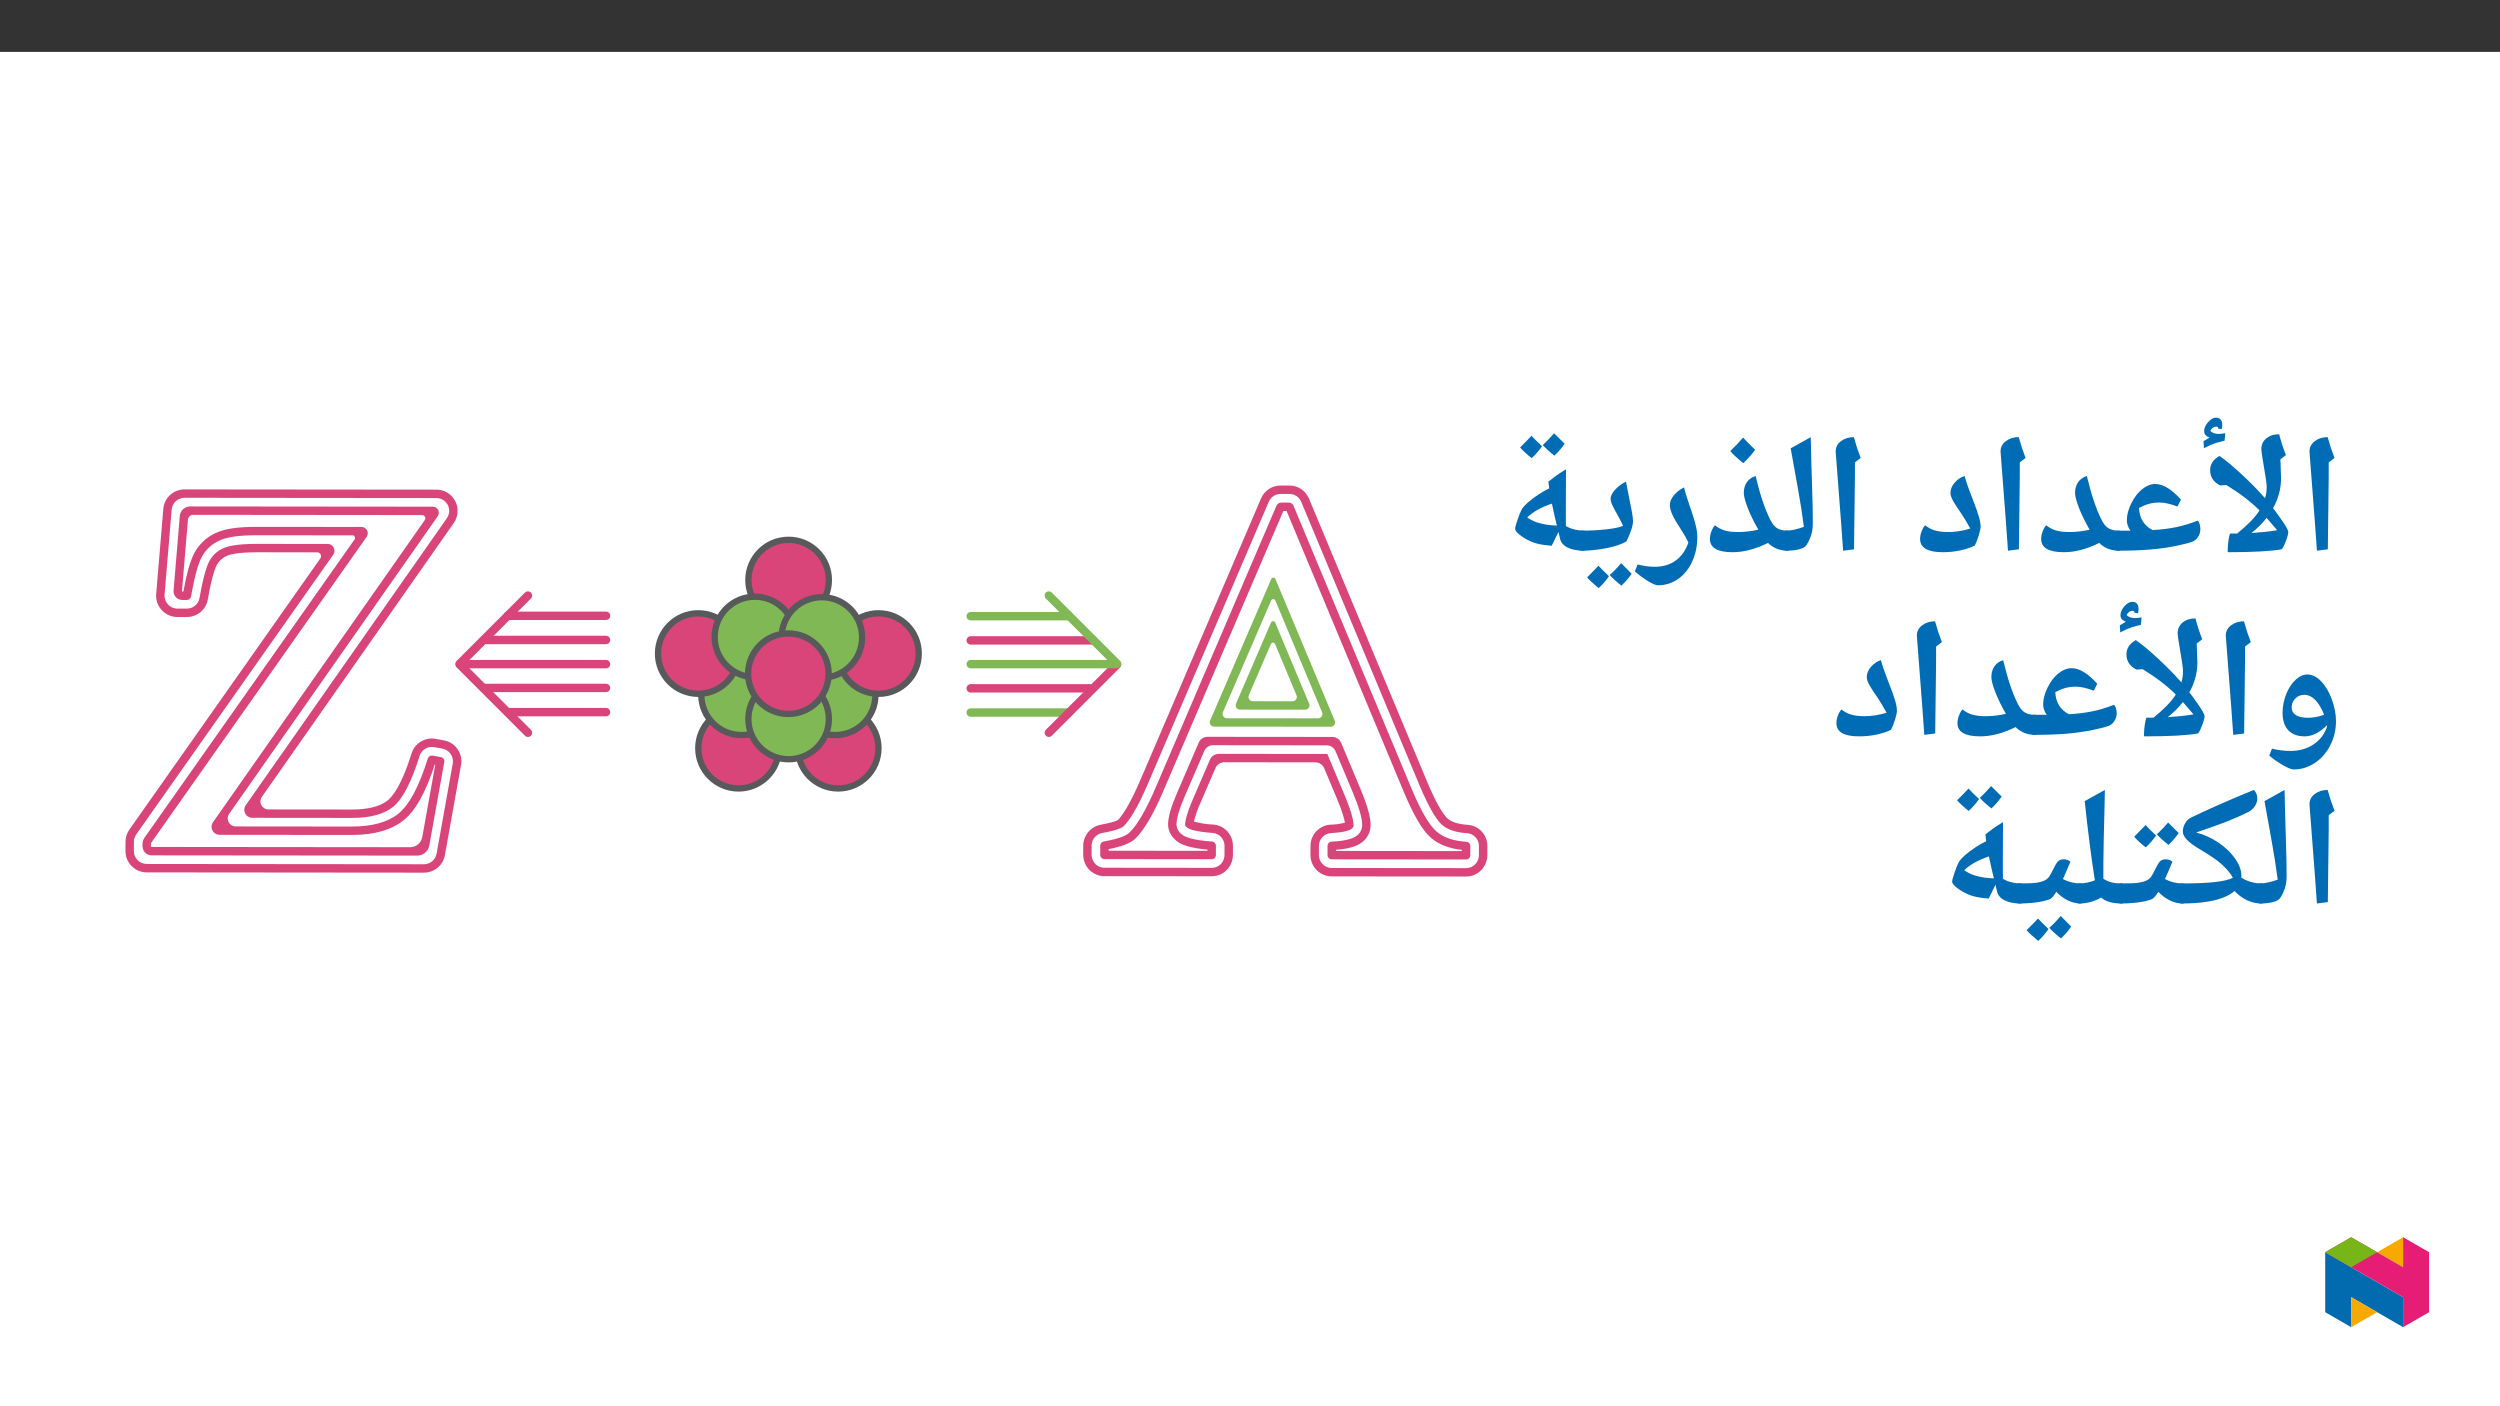
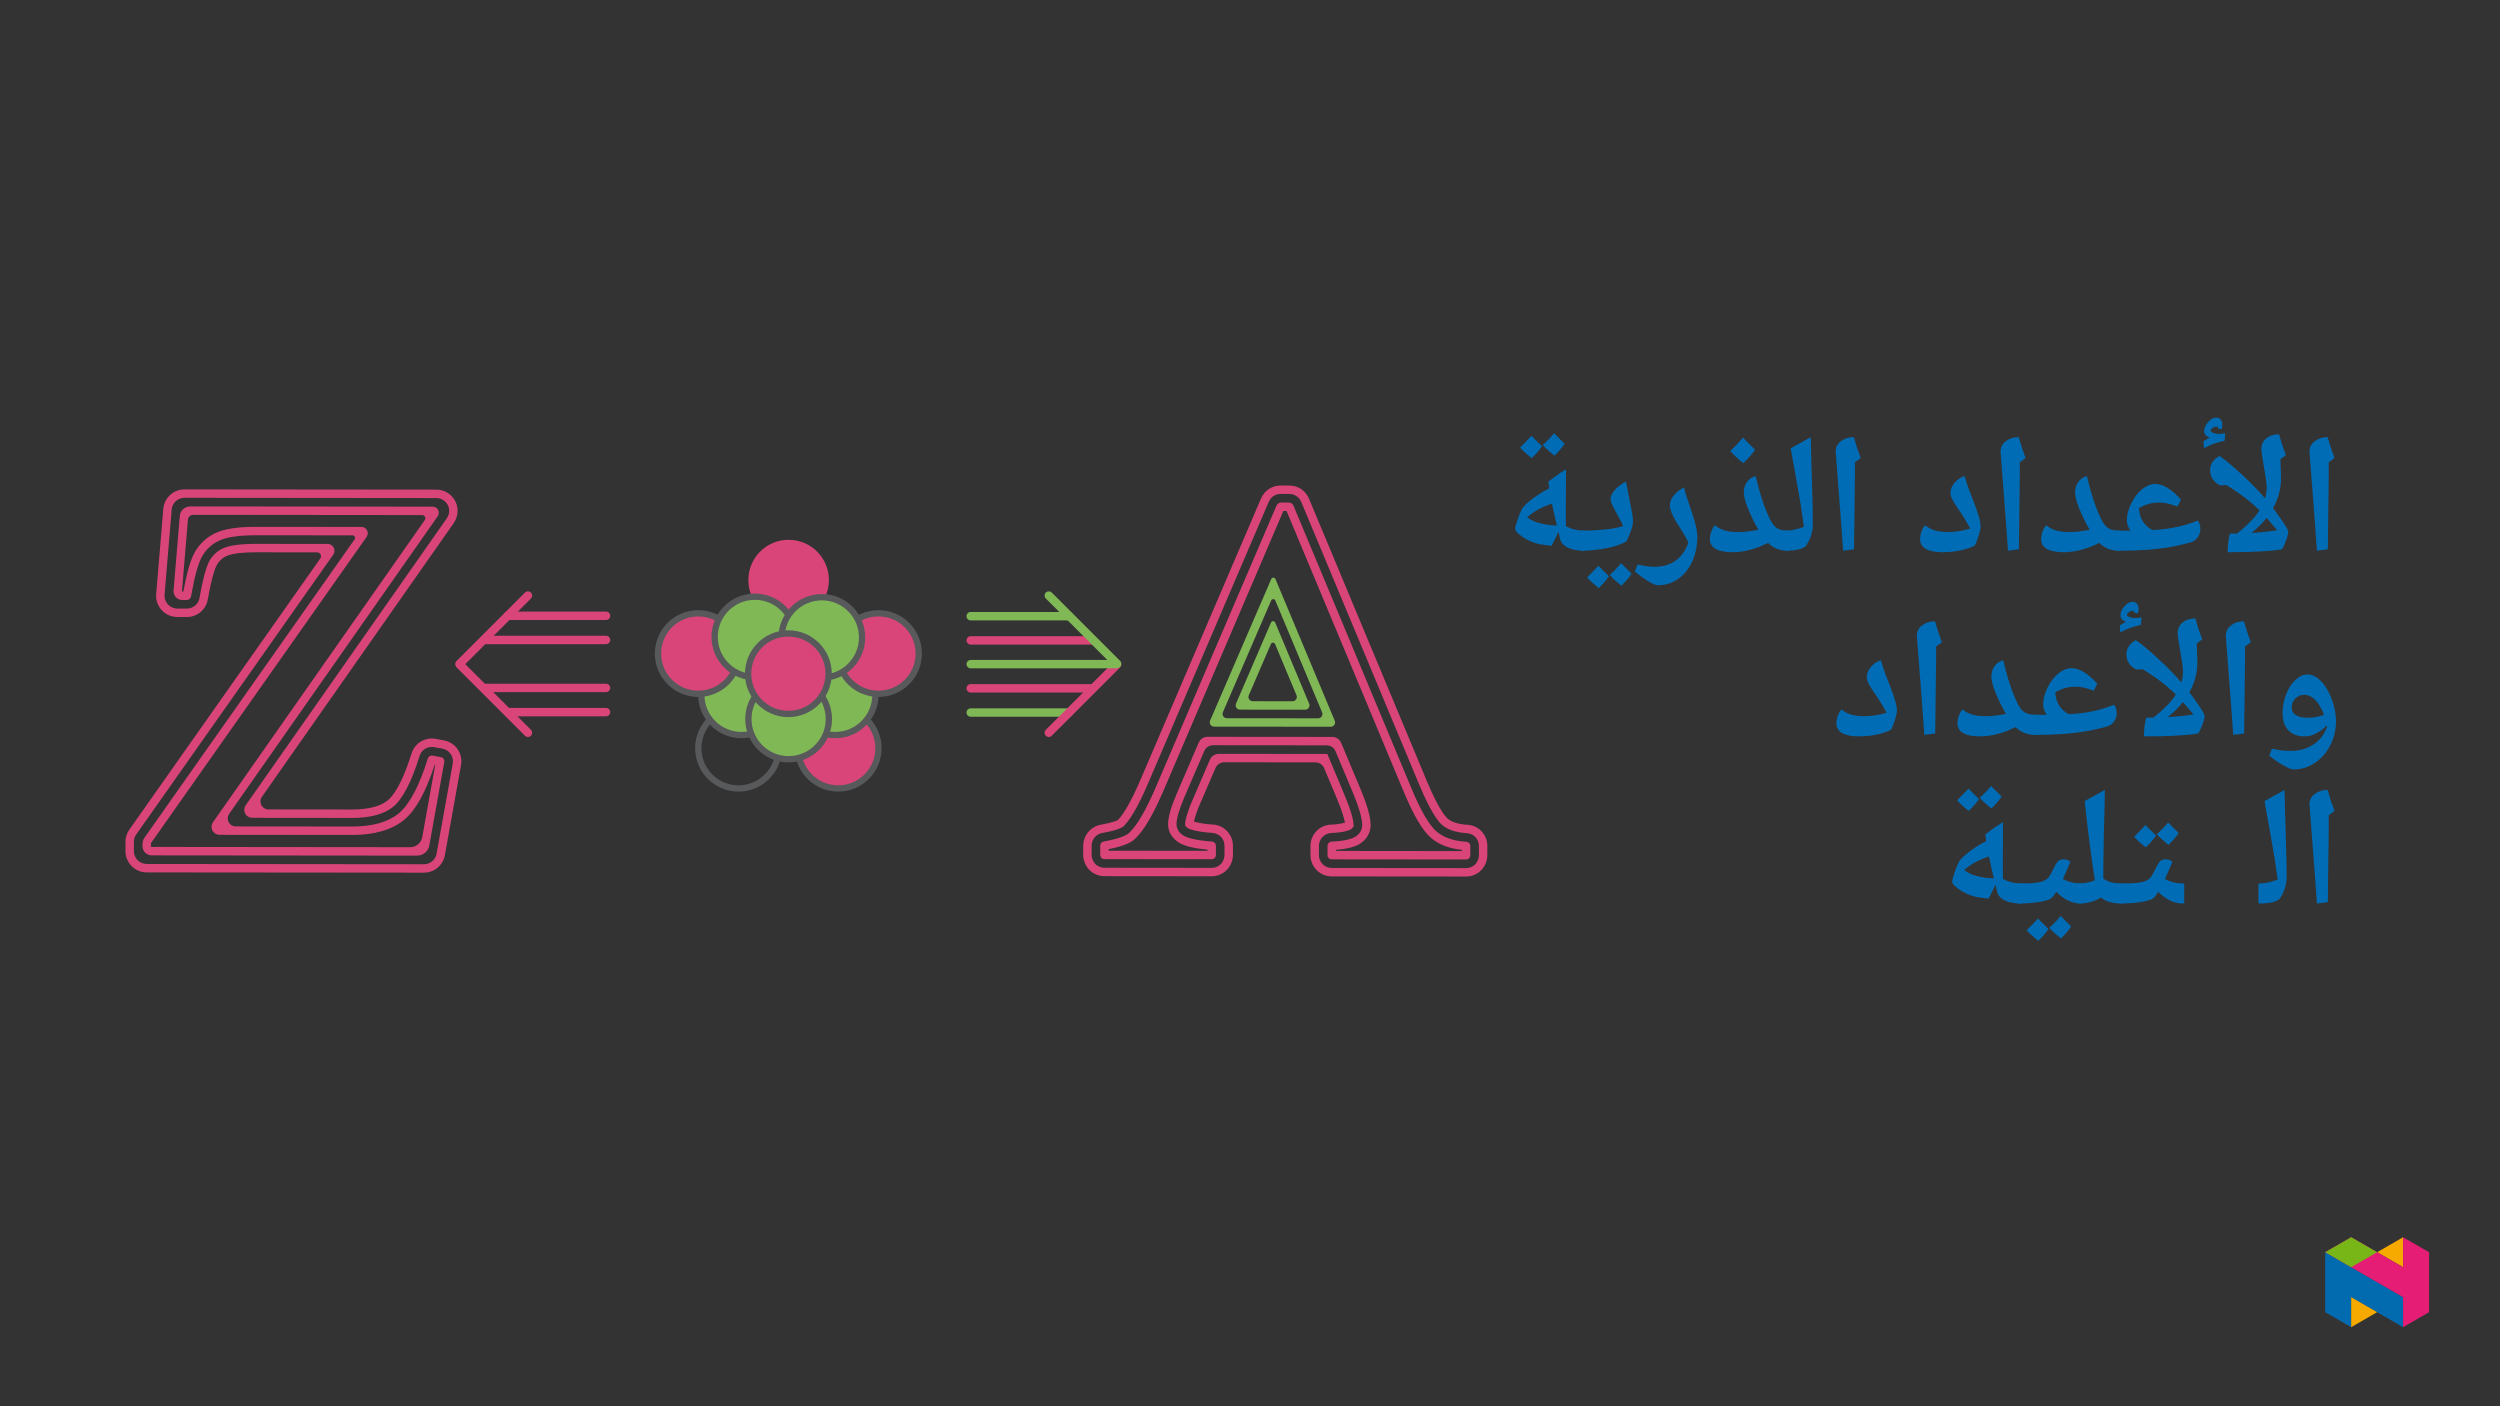
<svg xmlns="http://www.w3.org/2000/svg" xmlns:xlink="http://www.w3.org/1999/xlink" viewBox="0 0 960 540" version="1.1">
  <rect x="0" y="0" width="960" height="540" fill="#333333" stroke="none" />
  <defs>
    <g>
      <symbol overflow="visible" id="glyph0-0">
        <path style="stroke:none;" d="M 6.125 -46.406 L 32.812 -46.406 L 32.812 0 L 6.125 0 Z M 9.422 -3.297 L 29.516 -3.297 L 29.516 -43.094 L 9.422 -43.094 Z M 9.422 -3.297 " />
      </symbol>
      <symbol overflow="visible" id="glyph0-1">
        <path style="stroke:none;" d="M 12.375 -29.047 L 12.031 -1.109 L 7.844 -0.578 L 7.109 -10.891 L 4.984 -38.656 C 4.984 -40.281 5.66 -41.609 7.016 -42.641 C 8.367 -43.672 10.02 -44.188 11.969 -44.188 C 12.707 -41.445 13.582 -38.781 14.594 -36.188 L 12.375 -34.5 Z M 9.203 -47.359 Z M 9.812 3.75 Z M 9.812 3.75 " />
      </symbol>
      <symbol overflow="visible" id="glyph0-2">
        <path style="stroke:none;" d="M 9.109 0 C 9.004 0 8.953 -0.18 8.953 -0.547 C 8.953 -1.898 9.07 -3.344 9.312 -4.875 C 9.562 -6.406 9.781 -7.172 9.969 -7.172 L 12.594 -7.172 C 16.656 -10.453 19.516 -13.414 21.172 -16.062 C 17.805 -19.426 13.562 -22.672 8.438 -25.797 L 6.062 -25.641 C 3.5 -26.93 2.219 -28.879 2.219 -31.484 C 2.219 -33.785 3.414 -35.613 5.812 -36.969 C 8.113 -35.383 10.969 -33.008 14.375 -29.844 C 17.781 -26.688 20.594 -23.828 22.812 -21.266 L 23.328 -20.719 C 23.734 -22.113 23.938 -23.586 23.938 -25.141 C 23.938 -26.211 23.477 -29.383 22.562 -34.656 C 22.102 -37.301 21.875 -38.922 21.875 -39.516 C 21.875 -41.273 22.516 -42.676 23.797 -43.719 C 25.086 -44.77 26.727 -45.297 28.719 -45.297 C 29.414 -42.547 30.285 -39.879 31.328 -37.297 L 29.203 -35.672 L 29.453 -28.344 C 29.453 -24.426 28.426 -20.609 26.375 -16.891 C 26.707 -16.547 27.766 -15.102 29.547 -12.562 C 31.328 -10.031 32.219 -8.426 32.219 -7.75 C 32.219 -6.988 31.859 -5.707 31.141 -3.906 C 30.422 -2.102 29.91 -1.172 29.609 -1.109 C 25.441 -0.367 18.609 0 9.109 0 Z M 18.094 -7.391 L 18.438 -7.391 C 22.008 -7.629 25.188 -7.977 27.969 -8.438 L 23.906 -13.172 C 22.188 -11.016 20.25 -9.086 18.094 -7.391 Z M 24.375 -48.469 Z M 4.156 -40.156 Z M 27.234 3.75 Z M 12.5 3.75 Z M 5.312 -47.453 L 5.312 -47.609 C 5.312 -48.016 5.047 -48.219 4.516 -48.219 C 3.586 -48.219 2.836 -47.676 2.266 -46.594 C 3.047 -45.812 4.113 -45.422 5.469 -45.422 C 6.207 -45.422 7.055 -45.516 8.016 -45.703 L 7.766 -42.812 C 6.191 -42.457 4.867 -42.094 3.797 -41.719 C 2.734 -41.352 1.41 -40.754 -0.172 -39.922 L -0.328 -42.625 L 2.016 -44.031 C 0.617 -44.508 -0.078 -45.332 -0.078 -46.5 C -0.078 -47.664 0.426 -48.816 1.438 -49.953 C 2.457 -51.098 3.461 -51.672 4.453 -51.672 C 6.066 -51.672 6.875 -50.695 6.875 -48.75 C 6.875 -48.156 6.773 -47.648 6.578 -47.234 Z M 2.875 -54.219 Z M 4.266 -40.25 Z M 4.266 -40.25 " />
      </symbol>
      <symbol overflow="visible" id="glyph0-3">
        <path style="stroke:none;" d="M 0 -0.578 C -0.363 -0.578 -0.547 -0.754 -0.547 -1.109 L -0.547 -7.75 C -0.547 -8.102 -0.363 -8.281 0 -8.281 L 5.047 -8.281 C 4.141 -9.57 3.688 -10.906 3.688 -12.281 C 3.688 -14.289 4.258 -16.457 5.406 -18.781 C 6.562 -21.113 7.961 -22.93 9.609 -24.234 C 11.266 -25.535 12.926 -26.188 14.594 -26.188 C 17.602 -26.188 20.895 -24.188 24.469 -20.188 L 23.109 -17.547 C 20.422 -18.566 18.133 -19.078 16.25 -19.078 C 14.727 -19.078 13.363 -18.906 12.156 -18.562 C 10.945 -18.227 9.676 -17.703 8.344 -16.984 C 8.539 -13.004 10.285 -10.176 13.578 -8.5 C 16.984 -8.695 20.035 -9.078 22.734 -9.641 C 25.43 -10.211 28.145 -11.039 30.875 -12.125 C 31.219 -11.832 31.477 -11.367 31.656 -10.734 C 31.832 -10.098 31.922 -9.516 31.922 -8.984 C 31.922 -7.922 31.672 -6.961 31.172 -6.109 C 30.68 -5.254 30.023 -4.613 29.203 -4.188 C 28.379 -3.77 26.297 -3.207 22.953 -2.5 C 19.609 -1.801 16.133 -1.305 12.531 -1.016 C 8.938 -0.723 4.758 -0.578 0 -0.578 Z M 13.609 -30.938 Z M 17.734 3.75 Z M 17.734 3.75 " />
      </symbol>
      <symbol overflow="visible" id="glyph0-4">
        <path style="stroke:none;" d="M 32.094 -0.578 C 29.039 -0.578 26.52 -1.57 24.531 -3.562 C 19.707 -1.188 15.18 0 10.953 0 C 5.129 0 2.219 -1.691 2.219 -5.078 C 2.219 -5.984 2.398 -6.938 2.766 -7.938 C 3.141 -8.945 3.602 -9.75 4.156 -10.344 C 5.219 -9.457 6.441 -8.801 7.828 -8.375 C 9.211 -7.957 10.93 -7.75 12.984 -7.75 C 15.547 -7.75 18.16 -8.047 20.828 -8.641 C 19.129 -11.578 17.77 -14.359 16.75 -16.984 C 15.738 -19.609 15.234 -21.539 15.234 -22.781 C 15.234 -24.352 15.613 -25.707 16.375 -26.844 C 17.133 -27.988 18.266 -28.797 19.766 -29.266 C 21.441 -22.211 23.285 -16.676 25.297 -12.656 C 26.098 -11.008 26.992 -9.867 27.984 -9.234 C 28.984 -8.598 30.352 -8.281 32.094 -8.281 C 32.445 -8.281 32.625 -8.102 32.625 -7.75 L 32.625 -1.109 C 32.625 -0.754 32.445 -0.578 32.094 -0.578 Z M 14.656 -34.031 Z M 15.516 3.75 Z M 15.516 3.75 " />
      </symbol>
      <symbol overflow="visible" id="glyph0-5">
        <path style="stroke:none;" d="M 10.953 0 C 5.129 0 2.219 -1.691 2.219 -5.078 C 2.219 -5.984 2.398 -6.938 2.766 -7.938 C 3.141 -8.945 3.602 -9.75 4.156 -10.344 C 5.219 -9.457 6.441 -8.801 7.828 -8.375 C 9.211 -7.957 10.93 -7.75 12.984 -7.75 C 15.797 -7.75 18.629 -8.191 21.484 -9.078 C 20.109 -11.578 18.957 -13.504 18.031 -14.859 C 16.781 -16.629 15.773 -18.172 15.016 -19.484 C 14.254 -20.797 13.875 -21.875 13.875 -22.719 C 13.875 -24.133 14.414 -25.469 15.5 -26.719 C 16.594 -27.969 17.859 -28.816 19.297 -29.266 C 19.867 -27.234 20.516 -25.285 21.234 -23.422 C 21.953 -21.555 22.625 -19.801 23.25 -18.156 C 23.875 -16.52 24.395 -14.992 24.812 -13.578 C 25.238 -12.16 25.453 -10.875 25.453 -9.719 C 25.453 -9.102 25.207 -8 24.719 -6.406 C 24.238 -4.82 23.734 -3.535 23.203 -2.547 C 21.66 -1.754 19.797 -1.129 17.609 -0.672 C 15.43 -0.223 13.211 0 10.953 0 Z M 14.859 -34.031 Z M 13.938 3.75 Z M 13.938 3.75 " />
      </symbol>
      <symbol overflow="visible" id="glyph0-6">
        <path style="stroke:none;" d="M 1.781 -39.891 L 9.484 -44.188 C 9.641 -37.031 9.812 -30.688 10 -25.156 C 10.188 -19.625 10.281 -14.867 10.281 -10.891 C 10.281 -7.898 9.438 -5.141 7.75 -2.609 C 7.32 -1.973 6.398 -1.473 4.984 -1.109 C 3.566 -0.754 1.906 -0.578 0 -0.578 C -0.363 -0.578 -0.547 -0.754 -0.547 -1.109 L -0.547 -7.75 C -0.547 -8.102 -0.363 -8.281 0 -8.281 C 1.945 -8.281 4.234 -8.77 6.859 -9.75 C 6.516 -12.301 6.148 -14.828 5.766 -17.328 C 5.391 -19.828 4.062 -27.348 1.781 -39.891 Z M 5.141 -47.359 Z M 7.484 3.75 Z M 7.484 3.75 " />
      </symbol>
      <symbol overflow="visible" id="glyph0-7">
        <path style="stroke:none;" d="M 32.094 -0.578 C 29.039 -0.578 26.52 -1.57 24.531 -3.562 C 19.707 -1.188 15.18 0 10.953 0 C 5.129 0 2.219 -1.691 2.219 -5.078 C 2.219 -5.984 2.398 -6.938 2.766 -7.938 C 3.141 -8.945 3.602 -9.75 4.156 -10.344 C 5.219 -9.457 6.441 -8.801 7.828 -8.375 C 9.211 -7.957 10.93 -7.75 12.984 -7.75 C 15.547 -7.75 18.16 -8.047 20.828 -8.641 C 19.129 -11.578 17.77 -14.359 16.75 -16.984 C 15.738 -19.609 15.234 -21.539 15.234 -22.781 C 15.234 -24.352 15.613 -25.707 16.375 -26.844 C 17.133 -27.988 18.266 -28.797 19.766 -29.266 C 21.441 -22.211 23.285 -16.676 25.297 -12.656 C 26.098 -11.008 26.992 -9.867 27.984 -9.234 C 28.984 -8.598 30.352 -8.281 32.094 -8.281 C 32.445 -8.281 32.625 -8.102 32.625 -7.75 L 32.625 -1.109 C 32.625 -0.754 32.445 -0.578 32.094 -0.578 Z M 14.656 -34.031 Z M 15.516 3.75 Z M 19.578 -39.344 C 18.547 -37.844 17.035 -36.117 15.047 -34.172 C 12.91 -35.898 11.238 -37.453 10.031 -38.828 C 12.02 -40.754 13.66 -42.484 14.953 -44.016 C 15.879 -42.953 17.422 -41.395 19.578 -39.344 Z M 15.047 -33.531 Z M 14.984 -45.594 Z M 14.984 -45.594 " />
      </symbol>
      <symbol overflow="visible" id="glyph0-8">
        <path style="stroke:none;" d="M 6.641 12.703 C 5.891 12.703 4.695 12.211 3.062 11.234 C 1.426 10.266 -0.332 8.984 -2.219 7.391 L -1.172 4.703 C 1.148 5.297 3.348 5.594 5.422 5.594 C 8.617 5.594 11.316 4.785 13.516 3.172 C 15.723 1.566 17.332 -0.738 18.344 -3.75 C 17.688 -5.102 16.945 -6.426 16.125 -7.719 C 14.176 -10.695 12.875 -12.906 12.219 -14.344 C 11.562 -15.781 11.234 -17.031 11.234 -18.094 C 11.234 -19.344 11.734 -20.582 12.734 -21.812 C 13.742 -23.051 15.051 -24.078 16.656 -24.891 C 17.062 -23.234 17.555 -21.566 18.141 -19.891 C 18.723 -18.223 19.281 -16.57 19.812 -14.938 C 20.352 -13.312 20.812 -11.727 21.188 -10.188 C 21.57 -8.645 21.766 -7.188 21.766 -5.812 C 21.766 -2.406 21.113 0.719 19.812 3.562 C 18.52 6.414 16.719 8.648 14.406 10.266 C 12.102 11.891 9.516 12.703 6.641 12.703 Z M 12.766 -29.641 Z M 6.797 15.875 Z M 6.797 15.875 " />
      </symbol>
      <symbol overflow="visible" id="glyph0-9">
        <path style="stroke:none;" d="M 0 -0.578 C -0.363 -0.578 -0.547 -0.754 -0.547 -1.109 L -0.547 -7.75 C -0.547 -8.102 -0.363 -8.281 0 -8.281 C 3.406 -8.281 6.625 -8.445 9.656 -8.781 C 12.695 -9.125 14.82 -9.57 16.031 -10.125 C 15.457 -11.395 14.883 -12.539 14.312 -13.562 C 13.738 -14.594 13.223 -15.523 12.766 -16.359 C 12.316 -17.191 11.945 -17.945 11.656 -18.625 C 11.375 -19.301 11.234 -19.926 11.234 -20.5 C 11.234 -21.539 11.805 -22.703 12.953 -23.984 C 14.109 -25.266 15.504 -26.305 17.141 -27.109 L 17.969 -22.859 C 18.582 -19.805 19.047 -17.453 19.359 -15.797 C 19.68 -14.148 19.844 -12.883 19.844 -12 C 19.844 -11 19.594 -9.781 19.094 -8.344 C 18.594 -6.906 17.992 -5.508 17.297 -4.156 C 15.516 -3.082 12.992 -2.219 9.734 -1.562 C 6.484 -0.906 3.238 -0.578 0 -0.578 Z M 12.5 -31.859 Z M 11.422 3.75 Z M 10.609 9.219 C 9.535 10.801 8.219 12.328 6.656 13.797 C 4.551 12.055 3.066 10.68 2.203 9.672 L 4.516 7.344 L 6.578 5.188 C 7.148 5.844 8.492 7.188 10.609 9.219 Z M 19.312 8.266 C 18.445 9.617 17.145 11.145 15.406 12.844 C 13.477 11.332 11.977 9.969 10.906 8.75 C 12.281 7.562 13.738 6.047 15.281 4.203 C 15.531 4.484 16.875 5.836 19.312 8.266 Z M 10.969 4.203 Z M 10.938 14.422 Z M 10.938 9.344 Z M 10.938 9.344 " />
      </symbol>
      <symbol overflow="visible" id="glyph0-10">
        <path style="stroke:none;" d="M 21.438 -2.469 C 19.32 -2.664 17.801 -2.863 16.875 -3.062 C 15.957 -3.258 15.16 -3.477 14.484 -3.719 C 12.879 -4.289 11.297 -5.129 9.734 -6.234 C 8.18 -7.348 7.406 -8.273 7.406 -9.016 C 7.406 -9.504 7.707 -10.629 8.312 -12.391 C 8.914 -14.16 9.43 -15.457 9.859 -16.281 C 10.297 -17.102 11.117 -18.047 12.328 -19.109 C 13.535 -20.18 14.922 -21.223 16.484 -22.234 C 18.055 -23.254 19.391 -24.008 20.484 -24.5 L 20.172 -27.109 C 22.016 -28.547 23.379 -29.562 24.266 -30.156 C 25.148 -30.75 26.039 -31.305 26.938 -31.828 L 26.875 -18.859 L 26.875 -13.672 L 26.906 -10 C 29.02 -8.852 31.332 -8.281 33.844 -8.281 C 34.207 -8.281 34.391 -8.102 34.391 -7.75 L 34.391 -1.109 C 34.391 -0.754 34.207 -0.578 33.844 -0.578 C 31.227 -0.578 29.109 -0.992 27.484 -1.828 C 25.867 -2.66 24.91 -3.836 24.609 -5.359 L 24.047 -7.781 Z M 12.047 -13.359 C 13.398 -12.43 14.711 -11.773 15.984 -11.391 C 17.254 -11.016 18.453 -10.738 19.578 -10.562 C 20.711 -10.395 22 -10.281 23.438 -10.219 C 22.906 -12.289 22.27 -15.102 21.531 -18.656 C 17.445 -17.301 14.285 -15.535 12.047 -13.359 Z M 18.047 -35.953 Z M 22.844 3.75 Z M 17.734 -40.688 C 16.648 -39.102 15.328 -37.582 13.766 -36.125 C 11.898 -37.582 10.414 -38.945 9.312 -40.219 L 11.641 -42.562 L 13.703 -44.719 C 14.504 -43.789 15.848 -42.445 17.734 -40.688 Z M 26.422 -41.641 C 25.297 -40.016 23.984 -38.492 22.484 -37.078 C 20.691 -38.492 19.203 -39.848 18.016 -41.141 C 19.598 -42.598 21.047 -44.109 22.359 -45.672 C 23.141 -44.848 24.492 -43.504 26.422 -41.641 Z M 17.922 -47.266 Z M 17.891 -36.125 Z M 17.891 -36.125 " />
      </symbol>
      <symbol overflow="visible" id="glyph0-11">
        <path style="stroke:none;" d="M 28.953 -5.812 C 28.953 -2.531 28.223 0.539 26.766 3.406 C 25.316 6.281 23.336 8.547 20.828 10.203 C 18.328 11.867 15.617 12.703 12.703 12.703 C 11.867 12.703 10.504 12.16 8.609 11.078 C 6.723 9.992 4.961 8.766 3.328 7.391 L 4.375 4.703 C 6.688 5.297 9.055 5.594 11.484 5.594 C 14.867 5.594 17.816 4.754 20.328 3.078 C 22.836 1.41 24.566 -0.863 25.516 -3.75 L 25.453 -4.25 C 24.18 -2.938 22.816 -1.898 21.359 -1.141 C 19.898 -0.379 18.422 0 16.922 0 C 14.211 0 12.117 -0.781 10.641 -2.344 C 9.172 -3.914 8.438 -6.117 8.438 -8.953 C 8.438 -11.398 8.883 -13.773 9.781 -16.078 C 10.688 -18.391 11.879 -20.25 13.359 -21.656 C 14.836 -23.062 16.375 -23.766 17.969 -23.766 C 19.801 -23.766 21.551 -22.898 23.219 -21.172 C 24.895 -19.453 26.27 -17.133 27.344 -14.219 C 28.414 -11.301 28.953 -8.5 28.953 -5.812 Z M 16.828 -15.969 C 15.453 -15.969 14.289 -15.492 13.344 -14.547 C 12.406 -13.609 11.938 -12.461 11.938 -11.109 C 11.938 -9.816 12.477 -8.832 13.562 -8.156 C 14.656 -7.477 16.195 -7.141 18.188 -7.141 C 20.176 -7.141 22.238 -7.52 24.375 -8.281 C 23.969 -9.469 23.359 -10.707 22.547 -12 C 21.734 -13.289 20.832 -14.273 19.844 -14.953 C 18.863 -15.629 17.859 -15.969 16.828 -15.969 Z M 17.609 -28.531 Z M 12.562 15.875 Z M 17.297 -42.188 Z M 17.297 -42.188 " />
      </symbol>
      <symbol overflow="visible" id="glyph0-12">
-         <path style="stroke:none;" d="M 30.938 -8.281 C 31.32 -8.281 31.516 -8.102 31.516 -7.75 L 31.516 -1.109 C 31.516 -0.754 31.32 -0.578 30.938 -0.578 C 27.031 -0.578 23.539 -2.18 20.469 -5.391 C 19.664 -4.648 18.598 -3.961 17.266 -3.328 C 13.367 -1.492 7.613 -0.578 0 -0.578 C -0.363 -0.578 -0.547 -0.754 -0.547 -1.109 L -0.547 -7.75 C -0.547 -8.102 -0.363 -8.281 0 -8.281 C 5.625 -8.281 9.992 -8.461 13.109 -8.828 C 16.086 -9.16 18.332 -9.695 19.844 -10.438 C 19.332 -11.457 18.562 -12.535 17.531 -13.672 C 16.508 -14.816 15.281 -15.953 13.844 -17.078 C 12.207 -18.285 10.047 -19.691 7.359 -21.297 C 2.879 -23.879 0.641 -26.176 0.641 -28.188 C 0.641 -29.281 0.93 -30.336 1.516 -31.359 C 2.109 -32.391 2.852 -33.117 3.75 -33.547 C 10.707 -36.91 18.754 -40.457 27.891 -44.188 C 28.785 -43.332 29.234 -42.25 29.234 -40.938 C 29.234 -39.844 28.898 -38.812 28.234 -37.844 C 27.566 -36.883 26.734 -36.16 25.734 -35.672 C 23.242 -34.441 20.633 -33.285 17.906 -32.203 C 15.176 -31.129 11.125 -29.672 5.75 -27.828 C 8.75 -27.066 11.57 -25.801 14.219 -24.031 C 16.863 -22.27 18.988 -20.258 20.594 -18 C 22.289 -15.625 23.141 -13.367 23.141 -11.234 C 23.141 -10.922 23.129 -10.676 23.109 -10.5 C 25.492 -9.02 28.102 -8.281 30.938 -8.281 Z M 3.234 -39.266 Z M 13.516 3.75 Z M 13.516 3.75 " />
-       </symbol>
+         </symbol>
      <symbol overflow="visible" id="glyph0-13">
        <path style="stroke:none;" d="M 0 -0.578 C -0.363 -0.578 -0.547 -0.754 -0.547 -1.109 L -0.547 -7.75 C -0.547 -8.102 -0.363 -8.281 0 -8.281 C 3.488 -8.281 5.852 -8.375 7.094 -8.562 C 8.332 -8.758 9.332 -9.047 10.094 -9.422 C 10.852 -9.805 11.43 -10.285 11.828 -10.859 C 12.234 -11.43 12.883 -12.625 13.781 -14.438 C 14.477 -15.852 15.078 -16.723 15.578 -17.047 C 16.086 -17.379 16.703 -17.547 17.422 -17.547 C 18.484 -17.547 19.344 -17.238 20 -16.625 C 18.832 -13.789 17.879 -11.57 17.141 -9.969 C 19.211 -8.844 21.5 -8.281 24 -8.281 C 24.352 -8.281 24.531 -8.102 24.531 -7.75 L 24.531 -1.109 C 24.531 -0.754 24.352 -0.578 24 -0.578 C 20.695 -0.578 17.551 -2.066 14.562 -5.047 C 13.719 -3.648 13.016 -2.781 12.453 -2.438 C 11.891 -2.102 10.969 -1.785 9.688 -1.484 C 8.414 -1.191 6.938 -0.969 5.25 -0.812 C 3.57 -0.656 1.82 -0.578 0 -0.578 Z M 14.062 -22.344 Z M 12.281 3.75 Z M 13.734 -26.688 C 12.648 -25.102 11.328 -23.582 9.766 -22.125 C 7.898 -23.582 6.414 -24.945 5.312 -26.219 L 7.641 -28.562 L 9.703 -30.719 C 10.504 -29.789 11.848 -28.445 13.734 -26.688 Z M 22.422 -27.641 C 21.297 -26.016 19.984 -24.492 18.484 -23.078 C 16.691 -24.492 15.203 -25.848 14.016 -27.141 C 15.598 -28.598 17.047 -30.109 18.359 -31.672 C 19.141 -30.848 20.492 -29.504 22.422 -27.641 Z M 13.922 -33.266 Z M 13.891 -22.125 Z M 13.891 -22.125 " />
      </symbol>
      <symbol overflow="visible" id="glyph0-14">
        <path style="stroke:none;" d="M 0 -0.578 C -0.363 -0.578 -0.547 -0.754 -0.547 -1.109 L -0.547 -7.75 C -0.547 -8.102 -0.363 -8.281 0 -8.281 C 2.07 -8.281 4.094 -8.68 6.062 -9.484 C 4.75 -17.742 3.445 -27.879 2.156 -39.891 L 9.906 -44.188 L 9.781 -37.547 C 9.539 -29.234 9.391 -21.969 9.328 -15.75 L 9.328 -10.094 C 10.305 -9.438 11.359 -8.969 12.484 -8.688 C 13.617 -8.414 14.938 -8.281 16.438 -8.281 C 16.82 -8.281 17.016 -8.102 17.016 -7.75 L 17.016 -1.109 C 17.016 -0.754 16.82 -0.578 16.438 -0.578 C 12.82 -0.578 10.164 -1.336 8.469 -2.859 C 7.477 -2.242 6.242 -1.707 4.766 -1.25 C 3.285 -0.801 1.695 -0.578 0 -0.578 Z M 5.141 -47.359 Z M 7.969 3.75 Z M 7.969 3.75 " />
      </symbol>
      <symbol overflow="visible" id="glyph0-15">
        <path style="stroke:none;" d="M 0 -0.578 C -0.363 -0.578 -0.547 -0.754 -0.547 -1.109 L -0.547 -7.75 C -0.547 -8.102 -0.363 -8.281 0 -8.281 C 3.488 -8.281 5.852 -8.375 7.094 -8.562 C 8.332 -8.758 9.332 -9.047 10.094 -9.422 C 10.852 -9.805 11.43 -10.285 11.828 -10.859 C 12.234 -11.43 12.883 -12.625 13.781 -14.438 C 14.477 -15.852 15.078 -16.723 15.578 -17.047 C 16.086 -17.379 16.703 -17.547 17.422 -17.547 C 18.484 -17.547 19.344 -17.238 20 -16.625 C 18.832 -13.789 17.879 -11.57 17.141 -9.969 C 19.211 -8.844 21.5 -8.281 24 -8.281 C 24.352 -8.281 24.531 -8.102 24.531 -7.75 L 24.531 -1.109 C 24.531 -0.754 24.352 -0.578 24 -0.578 C 20.695 -0.578 17.551 -2.066 14.562 -5.047 C 13.719 -3.648 13.016 -2.781 12.453 -2.438 C 11.891 -2.102 10.969 -1.785 9.688 -1.484 C 8.414 -1.191 6.938 -0.969 5.25 -0.812 C 3.57 -0.656 1.82 -0.578 0 -0.578 Z M 14.062 -22.344 Z M 12.281 3.75 Z M 11.609 9.219 C 10.535 10.801 9.219 12.328 7.656 13.797 C 5.551 12.055 4.066 10.68 3.203 9.672 L 5.516 7.344 L 7.578 5.188 C 8.148 5.844 9.492 7.188 11.609 9.219 Z M 20.312 8.266 C 19.445 9.617 18.145 11.145 16.406 12.844 C 14.477 11.332 12.977 9.969 11.906 8.75 C 13.281 7.562 14.738 6.047 16.281 4.203 C 16.531 4.484 17.875 5.836 20.312 8.266 Z M 11.969 4.203 Z M 11.938 14.422 Z M 11.938 9.344 Z M 11.938 9.344 " />
      </symbol>
      <symbol overflow="visible" id="glyph1-0">
        <path style="stroke:none;" d="M 1 0 L 1 -14.281 L 9 -14.281 L 9 0 Z M 1.969 -0.953 L 8.031 -0.953 L 8.031 -13.328 L 1.969 -13.328 Z M 1.969 -0.953 " />
      </symbol>
      <symbol overflow="visible" id="glyph1-1">
        <path style="stroke:none;" d="" />
      </symbol>
    </g>
    <clipPath id="clip1">
      <path d="M 48.18 187 L 178 187 L 178 336 L 48.18 336 Z M 48.18 187 " />
    </clipPath>
    <clipPath id="clip2">
      <path d="M 415 186.441 L 571.137 186.441 L 571.137 336.582 L 415 336.582 Z M 415 186.441 " />
    </clipPath>
    <clipPath id="clip3">
      <path d="M 892.875 480 L 923 480 L 923 509.637 L 892.875 509.637 Z M 892.875 480 " />
    </clipPath>
    <clipPath id="clip4">
      <path d="M 902 498 L 913 498 L 913 509.637 L 902 509.637 Z M 902 498 " />
    </clipPath>
    <clipPath id="clip5">
      <path d="M 912 475.094 L 923 475.094 L 923 487 L 912 487 Z M 912 475.094 " />
    </clipPath>
    <clipPath id="clip6">
      <path d="M 892.875 475.094 L 932.762 475.094 L 932.762 509.637 L 892.875 509.637 Z M 892.875 475.094 " />
    </clipPath>
    <clipPath id="clip7">
      <path d="M 892.875 475.094 L 913 475.094 L 913 487 L 892.875 487 Z M 892.875 475.094 " />
    </clipPath>
  </defs>
  <g id="surface1">
-     <path style=" stroke:none;fill-rule:nonzero;fill:rgb(100%,100%,100%);fill-opacity:1;" d="M 0 559.926 L 960 559.926 L 960 19.926 L 0 19.926 Z M 0 559.926 " />
-     <path style=" stroke:none;fill-rule:nonzero;fill:rgb(85.5%,27.1%,47.499%);fill-opacity:1;" d="M 283.594 271.855 C 292.137 271.855 299.062 278.777 299.062 287.32 C 299.062 295.863 292.137 302.789 283.594 302.789 C 275.055 302.789 268.129 295.863 268.129 287.32 C 268.129 278.777 275.055 271.855 283.594 271.855 " />
    <path style="fill:none;stroke-width:3;stroke-linecap:round;stroke-linejoin:round;stroke:rgb(34.499%,34.9%,35.699%);stroke-opacity:1;stroke-miterlimit:4;" d="M -0.002 -0.001 C 10.577 -0.001 19.154 -8.573 19.154 -19.153 C 19.154 -29.732 10.577 -38.309 -0.002 -38.309 C -10.577 -38.309 -19.154 -29.732 -19.154 -19.153 C -19.154 -8.573 -10.577 -0.001 -0.002 -0.001 Z M -0.002 -0.001 " transform="matrix(0.807,0,0,-0.807,283.596,271.854)" />
    <path style=" stroke:none;fill-rule:nonzero;fill:rgb(85.5%,27.1%,47.499%);fill-opacity:1;" d="M 321.875 271.855 C 330.414 271.855 337.34 278.777 337.34 287.32 C 337.34 295.863 330.414 302.789 321.875 302.789 C 313.332 302.789 306.41 295.863 306.41 287.32 C 306.41 278.777 313.332 271.855 321.875 271.855 " />
    <path style="fill:none;stroke-width:3;stroke-linecap:round;stroke-linejoin:round;stroke:rgb(34.499%,34.9%,35.699%);stroke-opacity:1;stroke-miterlimit:4;" d="M 0 -0.001 C 10.575 -0.001 19.152 -8.573 19.152 -19.153 C 19.152 -29.732 10.575 -38.309 0 -38.309 C -10.579 -38.309 -19.151 -29.732 -19.151 -19.153 C -19.151 -8.573 -10.579 -0.001 0 -0.001 Z M 0 -0.001 " transform="matrix(0.807,0,0,-0.807,321.875,271.854)" />
    <path style=" stroke:none;fill-rule:nonzero;fill:rgb(50.2%,72.198%,33.699%);fill-opacity:1;" d="M 284.754 251.363 C 293.297 251.363 300.223 258.285 300.223 266.828 C 300.223 275.371 293.297 282.293 284.754 282.293 C 276.215 282.293 269.289 275.371 269.289 266.828 C 269.289 258.285 276.215 251.363 284.754 251.363 " />
    <path style="fill:none;stroke-width:3;stroke-linecap:round;stroke-linejoin:round;stroke:rgb(34.499%,34.9%,35.699%);stroke-opacity:1;stroke-miterlimit:4;" d="M -0.002 -0.001 C 10.577 -0.001 19.154 -8.573 19.154 -19.153 C 19.154 -29.733 10.577 -38.304 -0.002 -38.304 C -10.577 -38.304 -19.154 -29.733 -19.154 -19.153 C -19.154 -8.573 -10.577 -0.001 -0.002 -0.001 Z M -0.002 -0.001 " transform="matrix(0.807,0,0,-0.807,284.756,251.362)" />
    <path style=" stroke:none;fill-rule:nonzero;fill:rgb(50.2%,72.198%,33.699%);fill-opacity:1;" d="M 320.715 251.363 C 329.254 251.363 336.18 258.285 336.18 266.828 C 336.18 275.371 329.254 282.293 320.715 282.293 C 312.172 282.293 305.25 275.371 305.25 266.828 C 305.25 258.285 312.172 251.363 320.715 251.363 " />
    <path style="fill:none;stroke-width:3;stroke-linecap:round;stroke-linejoin:round;stroke:rgb(34.499%,34.9%,35.699%);stroke-opacity:1;stroke-miterlimit:4;" d="M 0 -0.001 C 10.575 -0.001 19.152 -8.573 19.152 -19.153 C 19.152 -29.733 10.575 -38.304 0 -38.304 C -10.579 -38.304 -19.151 -29.733 -19.151 -19.153 C -19.151 -8.573 -10.579 -0.001 0 -0.001 Z M 0 -0.001 " transform="matrix(0.807,0,0,-0.807,320.715,251.362)" />
    <path style=" stroke:none;fill-rule:nonzero;fill:rgb(50.2%,72.198%,33.699%);fill-opacity:1;" d="M 302.832 260.641 C 311.375 260.641 318.297 267.566 318.297 276.109 C 318.297 284.648 311.375 291.574 302.832 291.574 C 294.289 291.574 287.367 284.648 287.367 276.109 C 287.367 267.566 294.289 260.641 302.832 260.641 " />
    <path style="fill:none;stroke-width:3;stroke-linecap:round;stroke-linejoin:round;stroke:rgb(34.499%,34.9%,35.699%);stroke-opacity:1;stroke-miterlimit:4;" d="M 0.001 0.001 C 10.58 0.001 19.152 -8.576 19.152 -19.155 C 19.152 -29.73 10.58 -38.307 0.001 -38.307 C -10.579 -38.307 -19.151 -29.73 -19.151 -19.155 C -19.151 -8.576 -10.579 0.001 0.001 0.001 Z M 0.001 0.001 " transform="matrix(0.807,0,0,-0.807,302.831,260.642)" />
    <path style=" stroke:none;fill-rule:nonzero;fill:rgb(85.5%,27.1%,47.499%);fill-opacity:1;" d="M 302.832 207.285 C 311.375 207.285 318.297 214.207 318.297 222.75 C 318.297 231.293 311.375 238.215 302.832 238.215 C 294.289 238.215 287.367 231.293 287.367 222.75 C 287.367 214.207 294.289 207.285 302.832 207.285 " />
-     <path style="fill:none;stroke-width:3;stroke-linecap:round;stroke-linejoin:round;stroke:rgb(34.499%,34.9%,35.699%);stroke-opacity:1;stroke-miterlimit:4;" d="M 0.001 -0.002 C 10.58 -0.002 19.152 -8.574 19.152 -19.153 C 19.152 -29.733 10.58 -38.305 0.001 -38.305 C -10.579 -38.305 -19.151 -29.733 -19.151 -19.153 C -19.151 -8.574 -10.579 -0.002 0.001 -0.002 Z M 0.001 -0.002 " transform="matrix(0.807,0,0,-0.807,302.831,207.284)" />
    <path style=" stroke:none;fill-rule:nonzero;fill:rgb(85.5%,27.1%,47.499%);fill-opacity:1;" d="M 268.129 235.508 C 276.672 235.508 283.594 242.434 283.594 250.977 C 283.594 259.516 276.672 266.441 268.129 266.441 C 259.59 266.441 252.664 259.516 252.664 250.977 C 252.664 242.434 259.59 235.508 268.129 235.508 " />
    <path style="fill:none;stroke-width:3;stroke-linecap:round;stroke-linejoin:round;stroke:rgb(34.499%,34.9%,35.699%);stroke-opacity:1;stroke-miterlimit:4;" d="M -0.002 0.002 C 10.578 0.002 19.15 -8.575 19.15 -19.154 C 19.15 -29.729 10.578 -38.306 -0.002 -38.306 C -10.576 -38.306 -19.153 -29.729 -19.153 -19.154 C -19.153 -8.575 -10.576 0.002 -0.002 0.002 Z M -0.002 0.002 " transform="matrix(0.807,0,0,-0.807,268.13,235.509)" />
    <path style=" stroke:none;fill-rule:nonzero;fill:rgb(85.5%,27.1%,47.499%);fill-opacity:1;" d="M 337.34 235.508 C 345.883 235.508 352.805 242.434 352.805 250.977 C 352.805 259.516 345.883 266.441 337.34 266.441 C 328.797 266.441 321.875 259.516 321.875 250.977 C 321.875 242.434 328.797 235.508 337.34 235.508 " />
    <path style="fill:none;stroke-width:3;stroke-linecap:round;stroke-linejoin:round;stroke:rgb(34.499%,34.9%,35.699%);stroke-opacity:1;stroke-miterlimit:4;" d="M -0 0.002 C 10.579 0.002 19.151 -8.575 19.151 -19.154 C 19.151 -29.729 10.579 -38.306 -0 -38.306 C -10.58 -38.306 -19.152 -29.729 -19.152 -19.154 C -19.152 -8.575 -10.58 0.002 -0 0.002 Z M -0 0.002 " transform="matrix(0.807,0,0,-0.807,337.34,235.509)" />
    <path style=" stroke:none;fill-rule:nonzero;fill:rgb(50.2%,72.198%,33.699%);fill-opacity:1;" d="M 289.879 229.129 C 298.422 229.129 305.344 236.055 305.344 244.598 C 305.344 253.137 298.422 260.062 289.879 260.062 C 281.336 260.062 274.414 253.137 274.414 244.598 C 274.414 236.055 281.336 229.129 289.879 229.129 " />
    <path style="fill:none;stroke-width:3;stroke-linecap:round;stroke-linejoin:round;stroke:rgb(34.499%,34.9%,35.699%);stroke-opacity:1;stroke-miterlimit:4;" d="M -0 0.001 C 10.579 0.001 19.151 -8.576 19.151 -19.155 C 19.151 -29.73 10.579 -38.307 -0 -38.307 C -10.58 -38.307 -19.152 -29.73 -19.152 -19.155 C -19.152 -8.576 -10.58 0.001 -0 0.001 Z M -0 0.001 " transform="matrix(0.807,0,0,-0.807,289.879,229.13)" />
    <path style=" stroke:none;fill-rule:nonzero;fill:rgb(50.2%,72.198%,33.699%);fill-opacity:1;" d="M 315.59 229.324 C 324.133 229.324 331.059 236.246 331.059 244.789 C 331.059 253.332 324.133 260.254 315.59 260.254 C 307.051 260.254 300.125 253.332 300.125 244.789 C 300.125 236.246 307.051 229.324 315.59 229.324 " />
    <path style="fill:none;stroke-width:3;stroke-linecap:round;stroke-linejoin:round;stroke:rgb(34.499%,34.9%,35.699%);stroke-opacity:1;stroke-miterlimit:4;" d="M -0.002 -0.002 C 10.578 -0.002 19.155 -8.574 19.155 -19.153 C 19.155 -29.733 10.578 -38.305 -0.002 -38.305 C -10.577 -38.305 -19.153 -29.733 -19.153 -19.153 C -19.153 -8.574 -10.577 -0.002 -0.002 -0.002 Z M -0.002 -0.002 " transform="matrix(0.807,0,0,-0.807,315.591,229.323)" />
    <path style=" stroke:none;fill-rule:nonzero;fill:rgb(85.5%,27.1%,47.499%);fill-opacity:1;" d="M 302.734 243.242 C 311.277 243.242 318.203 250.168 318.203 258.707 C 318.203 267.25 311.277 274.176 302.734 274.176 C 294.195 274.176 287.27 267.25 287.27 258.707 C 287.27 250.168 294.195 243.242 302.734 243.242 " />
    <path style="fill:none;stroke-width:3;stroke-linecap:round;stroke-linejoin:round;stroke:rgb(34.499%,34.9%,35.699%);stroke-opacity:1;stroke-miterlimit:4;" d="M -0.001 0 C 10.579 0 19.155 -8.576 19.155 -19.151 C 19.155 -29.731 10.579 -38.307 -0.001 -38.307 C -10.576 -38.307 -19.153 -29.731 -19.153 -19.151 C -19.153 -8.576 -10.576 0 -0.001 0 Z M -0.001 0 " transform="matrix(0.807,0,0,-0.807,302.735,243.243)" />
    <path style="fill:none;stroke-width:4;stroke-linecap:round;stroke-linejoin:round;stroke:rgb(85.5%,27.1%,47.499%);stroke-opacity:1;stroke-miterlimit:4;" d="M -0 0.001 L -32.493 -32.492 " transform="matrix(0.807,0,0,-0.807,202.727,228.692)" />
    <path style="fill:none;stroke-width:4;stroke-linecap:round;stroke-linejoin:round;stroke:rgb(85.5%,27.1%,47.499%);stroke-opacity:1;stroke-miterlimit:4;" d="M -0 -0 L -32.493 32.493 " transform="matrix(0.807,0,0,-0.807,202.727,281.379)" />
-     <path style="fill:none;stroke-width:4;stroke-linecap:round;stroke-linejoin:round;stroke:rgb(85.5%,27.1%,47.499%);stroke-opacity:1;stroke-miterlimit:4;" d="M -0.002 0 L 69.145 0 " transform="matrix(0.807,0,0,-0.807,176.908,255.035)" />
    <path style="fill:none;stroke-width:4;stroke-linecap:round;stroke-linejoin:round;stroke:rgb(85.5%,27.1%,47.499%);stroke-opacity:1;stroke-miterlimit:4;" d="M -0.002 0.001 L 57.187 0.001 " transform="matrix(0.807,0,0,-0.807,186.564,245.747)" />
    <path style="fill:none;stroke-width:4;stroke-linecap:round;stroke-linejoin:round;stroke:rgb(85.5%,27.1%,47.499%);stroke-opacity:1;stroke-miterlimit:4;" d="M 0.001 0.002 L 46.789 0.002 " transform="matrix(0.807,0,0,-0.807,194.96,236.458)" />
    <path style="fill:none;stroke-width:4;stroke-linecap:round;stroke-linejoin:round;stroke:rgb(85.5%,27.1%,47.499%);stroke-opacity:1;stroke-miterlimit:4;" d="M 0.001 0.002 L 46.789 0.002 " transform="matrix(0.807,0,0,-0.807,194.96,273.454)" />
    <path style="fill:none;stroke-width:4;stroke-linecap:round;stroke-linejoin:round;stroke:rgb(85.5%,27.1%,47.499%);stroke-opacity:1;stroke-miterlimit:4;" d="M -0.002 -0.002 L 58.227 -0.002 " transform="matrix(0.807,0,0,-0.807,185.724,264.167)" />
    <path style="fill:none;stroke-width:4;stroke-linecap:round;stroke-linejoin:round;stroke:rgb(50.2%,72.198%,33.699%);stroke-opacity:1;stroke-miterlimit:4;" d="M 0.002 -0.001 L -46.791 -0.001 " transform="matrix(0.807,0,0,-0.807,410.51,273.612)" />
    <path style="fill:none;stroke-width:4;stroke-linecap:round;stroke-linejoin:round;stroke:rgb(85.5%,27.1%,47.499%);stroke-opacity:1;stroke-miterlimit:4;" d="M -0 -0.002 L -58.229 -0.002 " transform="matrix(0.807,0,0,-0.807,419.746,245.904)" />
    <path style="fill:none;stroke-width:4;stroke-linecap:round;stroke-linejoin:round;stroke:rgb(85.5%,27.1%,47.499%);stroke-opacity:1;stroke-miterlimit:4;" d="M -0.002 -0 L 32.491 32.493 " transform="matrix(0.807,0,0,-0.807,402.744,281.379)" />
    <path style="fill:none;stroke-width:4;stroke-linecap:round;stroke-linejoin:round;stroke:rgb(50.2%,72.198%,33.699%);stroke-opacity:1;stroke-miterlimit:4;" d="M -0.002 0.001 L 32.491 -32.492 " transform="matrix(0.807,0,0,-0.807,402.744,228.692)" />
    <path style="fill:none;stroke-width:4;stroke-linecap:round;stroke-linejoin:round;stroke:rgb(50.2%,72.198%,33.699%);stroke-opacity:1;stroke-miterlimit:4;" d="M 0.001 0 L -69.146 0 " transform="matrix(0.807,0,0,-0.807,428.562,255.035)" />
    <path style="fill:none;stroke-width:4;stroke-linecap:round;stroke-linejoin:round;stroke:rgb(85.5%,27.1%,47.499%);stroke-opacity:1;stroke-miterlimit:4;" d="M -0 -0.001 L -57.189 -0.001 " transform="matrix(0.807,0,0,-0.807,418.906,264.323)" />
    <path style="fill:none;stroke-width:4;stroke-linecap:round;stroke-linejoin:round;stroke:rgb(50.2%,72.198%,33.699%);stroke-opacity:1;stroke-miterlimit:4;" d="M 0.002 -0.001 L -46.791 -0.001 " transform="matrix(0.807,0,0,-0.807,410.51,236.616)" />
    <g clip-path="url(#clip1)" clip-rule="nonzero">
      <path style=" stroke:none;fill-rule:nonzero;fill:rgb(85.5%,27.1%,47.499%);fill-opacity:1;" d="M 57.953 325.223 L 157.504 325.324 C 159.789 325.324 161.746 323.688 162.152 321.441 L 167.137 293.625 L 166.938 293.59 C 163.496 304.227 159.621 311.195 155.113 314.879 C 150.438 318.688 143.738 320.625 135.191 320.625 L 84.312 320.574 C 82.617 320.57 81.242 319.191 81.242 317.496 C 81.242 316.867 81.438 316.254 81.797 315.734 L 163.117 199.707 C 163.504 199.152 163.371 198.395 162.816 198.008 C 162.613 197.863 162.371 197.789 162.121 197.789 L 74.184 197.699 C 73.133 197.699 72.254 198.508 72.168 199.555 L 69.859 227.16 L 70.414 227.16 C 71.754 219.793 73.211 214.797 74.867 211.918 C 76.68 208.77 79.418 206.258 82.707 204.719 C 86.066 203.094 91.207 202.305 98.414 202.305 L 98.504 202.305 L 138.789 202.344 C 140.133 202.348 141.219 203.438 141.219 204.777 C 141.219 205.281 141.062 205.766 140.773 206.176 L 57.953 323.781 Z M 160.207 328.555 L 58.238 328.457 C 56.293 328.453 54.723 326.875 54.723 324.934 L 54.723 324.094 C 54.727 323.223 54.996 322.375 55.496 321.664 L 136.168 207.109 C 136.477 206.668 136.371 206.059 135.934 205.75 C 135.77 205.633 135.574 205.57 135.371 205.57 L 98.414 205.535 C 91.797 205.535 86.984 206.238 84.113 207.625 C 81.402 208.875 79.152 210.938 77.668 213.527 C 76.129 216.207 74.68 221.43 73.359 229.051 C 73.223 229.824 72.551 230.391 71.766 230.391 L 69.965 230.387 C 68.125 230.387 66.633 228.895 66.637 227.051 C 66.637 226.961 66.641 226.871 66.648 226.777 L 69.043 198.129 C 69.215 196.059 70.949 194.465 73.027 194.469 L 166.18 194.562 C 167.469 194.562 168.516 195.609 168.512 196.898 C 168.512 197.379 168.363 197.844 168.09 198.238 L 88.004 312.512 C 87.027 313.902 87.367 315.82 88.758 316.793 C 89.27 317.152 89.887 317.348 90.516 317.348 L 135.137 317.391 C 142.973 317.391 148.988 315.703 153.07 312.375 C 157.203 309 160.98 301.898 164.289 291.266 C 164.527 290.484 165.316 290.012 166.121 290.156 L 169.328 290.742 C 170.188 290.902 170.762 291.723 170.605 292.582 L 164.852 324.672 C 164.449 326.922 162.492 328.559 160.207 328.555 M 98.414 208.848 L 125.809 208.875 C 127.262 208.875 128.438 210.055 128.438 211.508 C 128.434 212.047 128.27 212.578 127.957 213.02 L 52.312 320.434 C 51.727 321.262 51.414 322.25 51.414 323.262 L 51.41 326.832 C 51.41 329.551 53.613 331.758 56.332 331.766 L 162.801 331.871 C 165.188 331.871 167.234 330.164 167.652 327.812 L 173.859 293.195 C 174.328 290.527 172.562 287.977 169.898 287.48 L 166.715 286.898 C 166.422 286.848 166.125 286.816 165.824 286.816 C 163.668 286.812 161.758 288.219 161.125 290.281 C 158.012 300.285 154.598 306.855 150.977 309.809 C 147.5 312.645 142.191 314.082 135.191 314.082 L 96.875 314.043 C 95.18 314.043 93.805 312.664 93.805 310.969 C 93.805 310.336 94 309.723 94.363 309.207 L 171.516 199.117 C 172.324 198.02 172.648 196.641 172.418 195.301 C 171.988 192.957 169.949 191.254 167.566 191.25 L 70.84 191.156 L 70.836 189.539 L 70.836 191.156 C 68.281 191.168 66.152 193.125 65.926 195.672 L 63.191 228.359 C 62.965 231.07 64.98 233.453 67.691 233.68 C 67.828 233.691 67.961 233.699 68.098 233.699 L 71.762 233.703 C 74.16 233.707 76.215 231.98 76.621 229.617 C 78.184 220.602 79.613 216.789 80.539 215.176 C 81.695 213.168 83.449 211.57 85.555 210.605 C 87.219 209.805 90.801 208.848 98.414 208.848 M 162.805 335.098 L 56.328 334.996 C 51.824 334.984 48.18 331.332 48.18 326.828 L 48.184 323.262 C 48.184 321.582 48.703 319.945 49.672 318.574 L 123.004 214.441 C 123.477 213.77 123.316 212.844 122.645 212.371 C 122.395 212.195 122.098 212.102 121.789 212.102 L 98.414 212.078 C 90.766 212.078 87.855 213.082 86.957 213.516 C 85.441 214.203 84.18 215.348 83.34 216.785 C 82.816 217.699 81.422 220.832 79.805 230.168 C 79.133 234.082 75.738 236.938 71.766 236.93 L 68.289 236.93 C 67.637 236.938 66.988 236.875 66.352 236.738 C 62.359 235.859 59.633 232.164 59.973 228.09 L 62.707 195.41 C 63.059 191.18 66.598 187.926 70.84 187.926 L 167.57 188.02 C 172.074 188.023 175.723 191.68 175.719 196.184 C 175.719 197.855 175.203 199.488 174.242 200.859 L 100.566 305.984 C 99.59 307.371 99.93 309.289 101.316 310.266 C 101.836 310.625 102.449 310.82 103.078 310.82 L 135.148 310.852 C 141.426 310.852 146.051 309.66 148.934 307.309 C 150.691 305.871 154.211 301.629 158.039 289.324 C 159.262 285.383 163.238 282.977 167.297 283.723 L 170.477 284.305 C 174.891 285.121 177.824 289.344 177.039 293.766 L 170.832 328.383 C 170.137 332.27 166.754 335.102 162.805 335.098 " />
    </g>
    <g clip-path="url(#clip2)" clip-rule="nonzero">
      <path style=" stroke:none;fill-rule:nonzero;fill:rgb(85.5%,27.1%,47.499%);fill-opacity:1;" d="M 513 326.762 L 561.363 326.812 L 561.367 326.344 C 556.398 325.82 552.391 324.254 549.434 321.676 C 546.23 318.879 542.828 313.113 539.043 304.051 L 494.043 196.215 L 492.812 196.215 L 447.125 302.812 C 443.004 312.555 439.305 318.879 435.828 322.148 C 434.121 323.781 430.809 325.07 425.723 326.066 L 425.723 326.676 L 463.672 326.715 L 463.672 326.25 C 457.828 325.719 453.996 324.676 451.988 323.07 C 449.699 321.246 448.539 319.051 448.543 316.547 C 448.543 313.793 449.664 309.863 451.965 304.535 L 460.316 285.164 C 460.898 283.809 462.234 282.93 463.711 282.934 L 511.59 282.98 C 513.078 282.98 514.418 283.875 514.996 285.246 L 522.348 302.785 C 525.023 309.156 526.32 313.746 526.32 316.82 C 526.316 319.445 525.07 321.914 522.961 323.473 C 521.035 325.023 517.77 325.961 513 326.328 Z M 562.977 330.043 L 511.383 329.992 C 510.492 329.992 509.77 329.27 509.77 328.375 L 509.773 324.809 C 509.773 323.945 510.449 323.238 511.309 323.195 C 517.332 322.906 519.871 321.82 520.938 320.957 C 522.277 320 523.078 318.461 523.09 316.816 C 523.09 314.219 521.84 309.918 519.371 304.035 L 512.844 288.473 C 512.27 287.102 510.93 286.207 509.441 286.207 L 465.836 286.164 C 464.359 286.164 463.023 287.039 462.438 288.395 L 454.93 305.812 C 452.836 310.664 451.773 314.277 451.773 316.551 C 451.836 318.164 452.664 319.648 454.004 320.547 C 455.125 321.441 458.008 322.617 465.406 323.152 C 466.25 323.215 466.906 323.918 466.906 324.766 L 466.902 328.332 C 466.902 329.223 466.18 329.945 465.285 329.945 L 424.105 329.906 C 423.215 329.906 422.492 329.18 422.492 328.289 L 422.496 324.719 C 422.496 323.938 423.059 323.266 423.832 323.133 C 430.207 322.012 432.668 320.703 433.605 319.805 C 436.719 316.883 440.262 310.742 444.152 301.547 L 490.164 194.195 C 490.477 193.457 491.203 192.98 492 192.984 L 494.867 192.984 C 495.672 192.984 496.398 193.473 496.711 194.215 L 542.023 302.805 C 545.566 311.281 548.773 316.812 551.559 319.242 C 554.258 321.598 558.137 322.945 563.082 323.246 C 563.934 323.301 564.598 324.008 564.598 324.859 L 564.594 328.43 C 564.594 329.32 563.871 330.043 562.977 330.043 M 468.012 289.477 L 509.691 289.52 L 516.316 305.312 C 519.445 312.766 519.777 315.836 519.777 316.812 L 519.777 317.371 L 519.434 317.816 C 519.273 318.012 519.094 318.188 518.898 318.344 L 518.719 318.473 C 518.16 318.816 516.309 319.637 511.184 319.887 C 508.551 320.004 506.473 322.168 506.461 324.805 L 506.457 328.371 C 506.457 331.094 508.656 333.301 511.379 333.305 L 562.973 333.355 C 564.438 333.359 565.828 332.707 566.766 331.578 C 567.523 330.637 567.926 329.457 567.906 328.246 L 567.91 324.871 C 567.926 322.281 565.934 320.125 563.352 319.945 C 559.117 319.695 555.883 318.621 553.738 316.746 C 552.387 315.57 549.465 312.023 545.078 301.527 L 499.668 192.703 C 498.902 190.871 497.113 189.676 495.125 189.672 L 491.75 189.672 L 491.746 188.055 L 491.746 189.672 C 489.773 189.668 487.992 190.844 487.219 192.656 L 441.113 300.234 C 436.492 311.152 433.262 315.578 431.363 317.367 L 431.172 317.523 C 430.609 317.91 428.715 318.914 423.254 319.871 C 420.902 320.285 419.188 322.328 419.184 324.715 L 419.18 328.098 C 419.156 329.309 419.559 330.488 420.316 331.438 C 421.246 332.566 422.637 333.219 424.102 333.215 L 465.281 333.258 C 466.746 333.262 468.137 332.609 469.074 331.484 C 469.832 330.539 470.234 329.359 470.211 328.148 L 470.215 324.766 C 470.215 322.176 468.207 320.027 465.625 319.848 C 459.133 319.379 456.891 318.438 456.223 318.059 L 456.004 317.906 C 455.828 317.762 455.66 317.605 455.504 317.438 L 455.051 316.934 L 455.094 316.258 C 455.16 315.184 455.621 312.57 457.969 307.125 L 464.617 291.707 C 465.199 290.352 466.539 289.477 468.012 289.477 M 562.977 336.582 L 511.375 336.535 C 506.871 336.527 503.223 332.875 503.227 328.371 L 503.227 328.367 L 503.23 324.801 C 503.246 320.438 506.684 316.855 511.039 316.66 C 512.867 316.625 514.68 316.379 516.449 315.926 C 516.238 314.633 515.547 311.824 513.336 306.562 L 508.492 295.008 C 507.918 293.637 506.578 292.746 505.09 292.742 L 470.137 292.707 C 468.66 292.707 467.324 293.586 466.742 294.941 L 460.934 308.406 C 459.883 310.684 459.055 313.055 458.461 315.496 C 460.875 316.145 463.355 316.523 465.855 316.625 C 470.129 316.93 473.445 320.484 473.445 324.77 L 473.445 328.07 C 473.473 330.195 472.711 332.254 471.301 333.84 C 469.758 335.531 467.574 336.492 465.285 336.488 L 424.098 336.445 C 421.824 336.449 419.652 335.5 418.113 333.82 C 416.684 332.215 415.91 330.125 415.949 327.977 L 415.953 324.801 C 415.969 320.785 418.859 317.355 422.816 316.668 C 427.258 315.879 428.902 315.102 429.266 314.906 C 430.457 313.727 433.492 309.957 438.141 298.969 L 484.25 191.383 C 485.531 188.383 488.484 186.438 491.746 186.441 L 495.129 186.445 C 498.418 186.441 501.387 188.422 502.648 191.461 L 548.059 300.285 C 552.469 310.832 555.145 313.691 555.859 314.312 C 557.441 315.695 560 316.504 563.461 316.719 C 567.746 316.938 571.117 320.465 571.137 324.758 L 571.137 328.164 C 571.164 330.289 570.402 332.348 568.992 333.938 C 567.449 335.629 565.266 336.59 562.977 336.582 " />
    </g>
    <path style=" stroke:none;fill-rule:nonzero;fill:rgb(50.2%,72.198%,33.699%);fill-opacity:1;" d="M 481.066 269.27 L 496.328 269.285 C 497.242 269.285 497.988 268.543 497.988 267.625 C 497.988 267.406 497.945 267.188 497.859 266.984 L 489.625 247.309 C 489.441 246.867 488.934 246.66 488.492 246.844 C 488.285 246.93 488.121 247.094 488.031 247.301 L 479.547 266.953 C 479.184 267.793 479.57 268.77 480.41 269.133 C 480.617 269.223 480.84 269.27 481.066 269.27 M 501.184 272.52 L 476.156 272.496 C 475.238 272.492 474.496 271.75 474.5 270.836 C 474.5 270.609 474.547 270.383 474.633 270.18 L 488.078 239.047 C 488.266 238.605 488.777 238.406 489.215 238.594 C 489.422 238.684 489.586 238.848 489.672 239.055 L 502.715 270.219 C 503.07 271.066 502.672 272.039 501.824 272.391 C 501.621 272.477 501.402 272.52 501.184 272.52 M 471.121 275.801 L 506.16 275.836 C 507.078 275.836 507.82 275.094 507.82 274.18 C 507.82 273.957 507.777 273.738 507.691 273.535 L 489.719 230.59 C 489.535 230.152 489.027 229.941 488.586 230.129 C 488.379 230.215 488.215 230.375 488.125 230.582 L 469.602 273.484 C 469.238 274.324 469.625 275.301 470.465 275.664 C 470.672 275.754 470.895 275.801 471.121 275.801 Z M 511.016 279.07 L 466.211 279.027 C 465.293 279.027 464.551 278.281 464.555 277.363 C 464.555 277.141 464.598 276.918 464.688 276.707 L 488.172 222.328 C 488.363 221.891 488.871 221.688 489.309 221.875 C 489.516 221.965 489.68 222.129 489.766 222.336 L 512.547 276.77 C 512.902 277.617 512.504 278.59 511.656 278.941 C 511.453 279.027 511.234 279.07 511.016 279.07 " />
    <g style="fill:rgb(0%,42.354%,71.373%);fill-opacity:1;">
      <use xlink:href="#glyph0-1" x="881.853" y="212.048" />
    </g>
    <g style="fill:rgb(0%,42.354%,71.373%);fill-opacity:1;">
      <use xlink:href="#glyph0-2" x="846.476" y="212.048" />
    </g>
    <g style="fill:rgb(0%,42.354%,71.373%);fill-opacity:1;">
      <use xlink:href="#glyph0-3" x="813.023" y="212.048" />
    </g>
    <g style="fill:rgb(0%,42.354%,71.373%);fill-opacity:1;">
      <use xlink:href="#glyph0-4" x="781.589" y="212.048" />
    </g>
    <g style="fill:rgb(0%,42.354%,71.373%);fill-opacity:1;">
      <use xlink:href="#glyph0-1" x="763.224" y="212.048" />
    </g>
    <g style="fill:rgb(0%,42.354%,71.373%);fill-opacity:1;">
      <use xlink:href="#glyph0-5" x="735.1" y="212.048" />
    </g>
    <g style="fill:rgb(0%,42.354%,71.373%);fill-opacity:1;">
      <use xlink:href="#glyph0-1" x="699.911" y="212.048" />
    </g>
    <g style="fill:rgb(0%,42.354%,71.373%);fill-opacity:1;">
      <use xlink:href="#glyph0-6" x="685.84" y="212.048" />
    </g>
    <g style="fill:rgb(0%,42.354%,71.373%);fill-opacity:1;">
      <use xlink:href="#glyph0-7" x="654.387" y="212.048" />
    </g>
    <g style="fill:rgb(0%,42.354%,71.373%);fill-opacity:1;">
      <use xlink:href="#glyph0-8" x="629.999" y="212.048" />
    </g>
    <g style="fill:rgb(0%,42.354%,71.373%);fill-opacity:1;">
      <use xlink:href="#glyph0-9" x="607.231" y="212.048" />
    </g>
    <g style="fill:rgb(0%,42.354%,71.373%);fill-opacity:1;">
      <use xlink:href="#glyph0-10" x="574.405" y="212.048" />
    </g>
    <g style="fill:rgb(0%,42.354%,71.373%);fill-opacity:1;">
      <use xlink:href="#glyph0-11" x="868.067" y="282.766" />
    </g>
    <g style="fill:rgb(0%,42.354%,71.373%);fill-opacity:1;">
      <use xlink:href="#glyph0-1" x="849.715" y="282.766" />
    </g>
    <g style="fill:rgb(0%,42.354%,71.373%);fill-opacity:1;">
      <use xlink:href="#glyph0-2" x="814.338" y="282.766" />
    </g>
    <g style="fill:rgb(0%,42.354%,71.373%);fill-opacity:1;">
      <use xlink:href="#glyph0-3" x="780.884" y="282.766" />
    </g>
    <g style="fill:rgb(0%,42.354%,71.373%);fill-opacity:1;">
      <use xlink:href="#glyph0-4" x="749.451" y="282.766" />
    </g>
    <g style="fill:rgb(0%,42.354%,71.373%);fill-opacity:1;">
      <use xlink:href="#glyph0-1" x="731.086" y="282.766" />
    </g>
    <g style="fill:rgb(0%,42.354%,71.373%);fill-opacity:1;">
      <use xlink:href="#glyph0-5" x="702.962" y="282.766" />
    </g>
    <g style="fill:rgb(0%,42.354%,71.373%);fill-opacity:1;">
      <use xlink:href="#glyph0-1" x="881.853" y="347.523" />
    </g>
    <g style="fill:rgb(0%,42.354%,71.373%);fill-opacity:1;">
      <use xlink:href="#glyph0-6" x="867.781" y="347.523" />
    </g>
    <g style="fill:rgb(0%,42.354%,71.373%);fill-opacity:1;">
      <use xlink:href="#glyph0-12" x="837.559" y="347.523" />
    </g>
    <g style="fill:rgb(0%,42.354%,71.373%);fill-opacity:1;">
      <use xlink:href="#glyph0-13" x="814.201" y="347.523" />
    </g>
    <g style="fill:rgb(0%,42.354%,71.373%);fill-opacity:1;">
      <use xlink:href="#glyph0-14" x="798.362" y="347.523" />
    </g>
    <g style="fill:rgb(0%,42.354%,71.373%);fill-opacity:1;">
      <use xlink:href="#glyph0-15" x="775.023" y="347.523" />
    </g>
    <g style="fill:rgb(0%,42.354%,71.373%);fill-opacity:1;">
      <use xlink:href="#glyph0-10" x="742.217" y="347.523" />
    </g>
    <g style="fill:rgb(0%,0%,0%);fill-opacity:1;">
      <use xlink:href="#glyph1-1" x="862.864" y="468.254" />
    </g>
    <g clip-path="url(#clip3)" clip-rule="nonzero">
      <path style=" stroke:none;fill-rule:nonzero;fill:rgb(0.8%,42%,68.999%);fill-opacity:1;" d="M 892.875 503.879 L 902.848 509.637 L 902.848 498.121 L 922.789 509.637 L 922.789 498.121 L 892.875 480.852 Z M 892.875 503.879 " />
    </g>
    <g clip-path="url(#clip4)" clip-rule="nonzero">
      <path style=" stroke:none;fill-rule:nonzero;fill:rgb(96.1%,66.699%,0%);fill-opacity:1;" d="M 902.848 509.637 L 912.816 503.879 L 902.848 498.121 Z M 902.848 509.637 " />
    </g>
    <g clip-path="url(#clip5)" clip-rule="nonzero">
      <path style=" stroke:none;fill-rule:nonzero;fill:rgb(96.1%,66.699%,0%);fill-opacity:1;" d="M 922.789 475.094 L 912.816 480.852 L 922.789 486.609 Z M 922.789 475.094 " />
    </g>
    <g clip-path="url(#clip6)" clip-rule="nonzero">
      <path style=" stroke:none;fill-rule:nonzero;fill:rgb(89.799%,11.4%,45.499%);fill-opacity:1;" d="M 922.789 475.094 L 922.789 486.609 L 902.848 475.094 L 892.875 480.852 L 922.789 498.121 L 922.789 509.637 L 932.762 503.879 L 932.762 480.852 Z M 922.789 475.094 " />
    </g>
    <g clip-path="url(#clip7)" clip-rule="nonzero">
      <path style=" stroke:none;fill-rule:nonzero;fill:rgb(47.099%,70.999%,9%);fill-opacity:1;" d="M 902.848 475.094 L 892.875 480.852 L 902.848 486.609 L 912.816 480.852 Z M 902.848 475.094 " />
    </g>
    <g style="fill:rgb(0%,0%,0%);fill-opacity:1;">
      <use xlink:href="#glyph1-1" x="930.112" y="251.068" />
    </g>
  </g>
</svg>